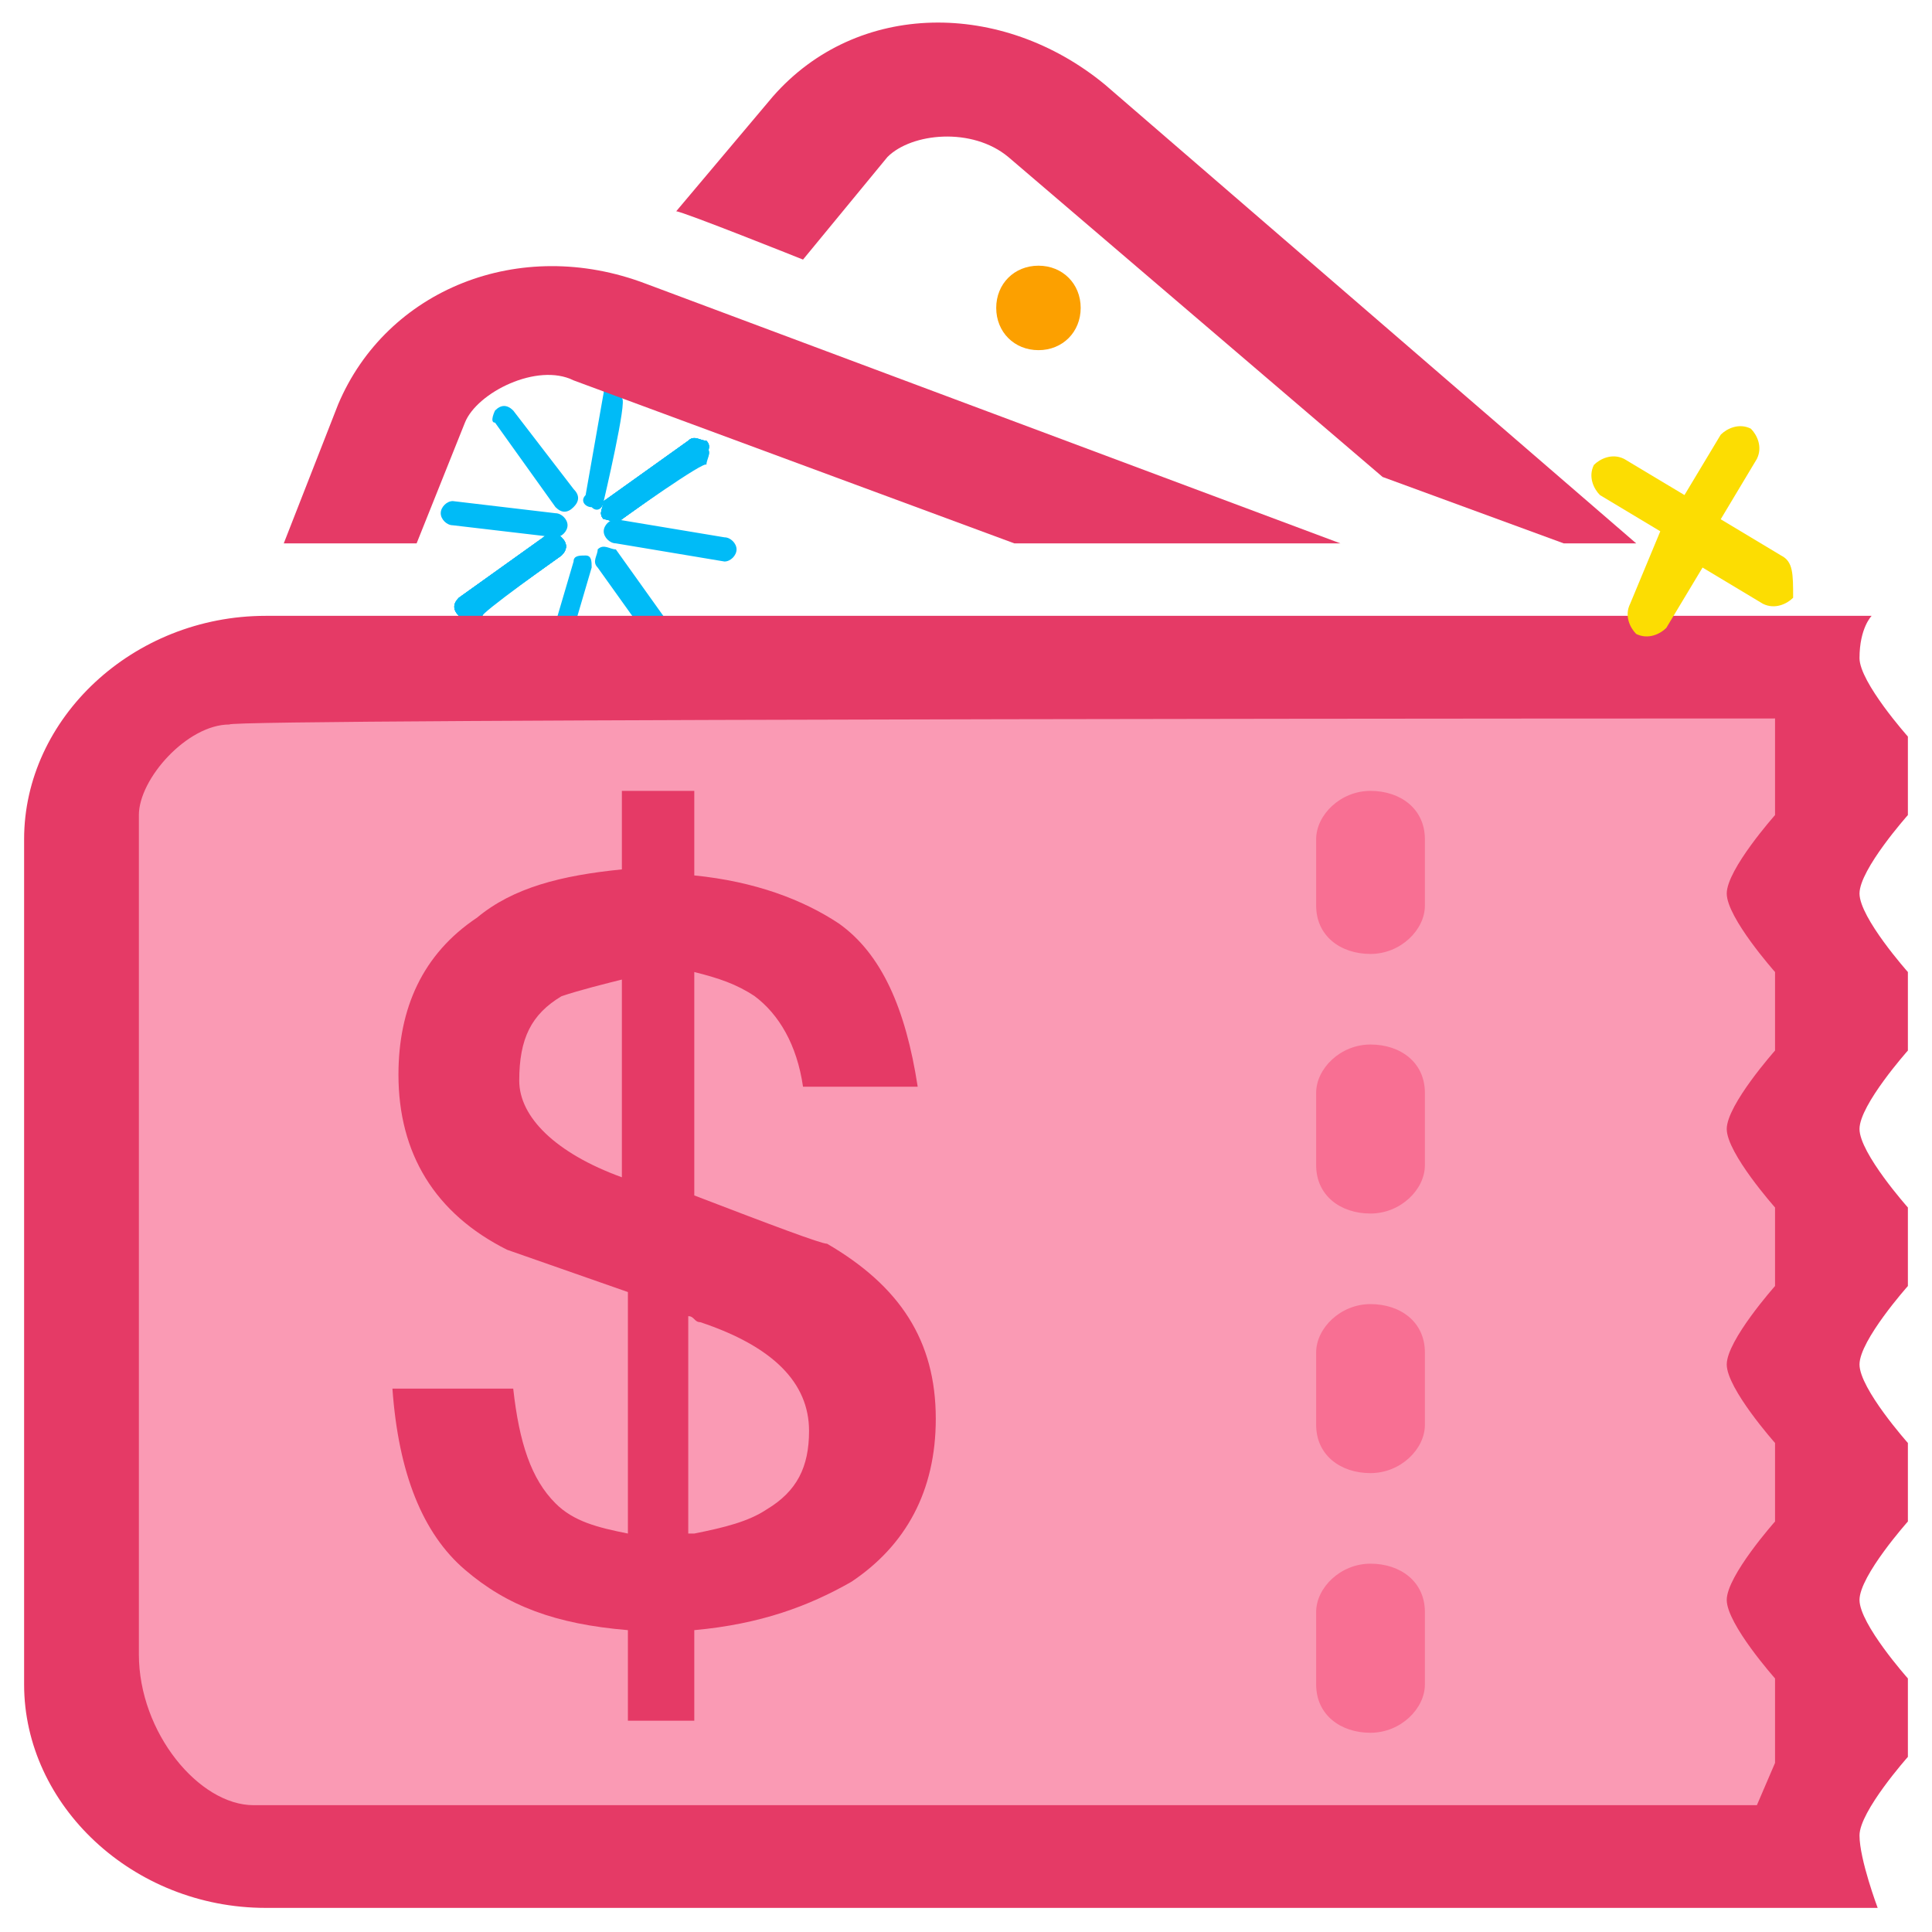
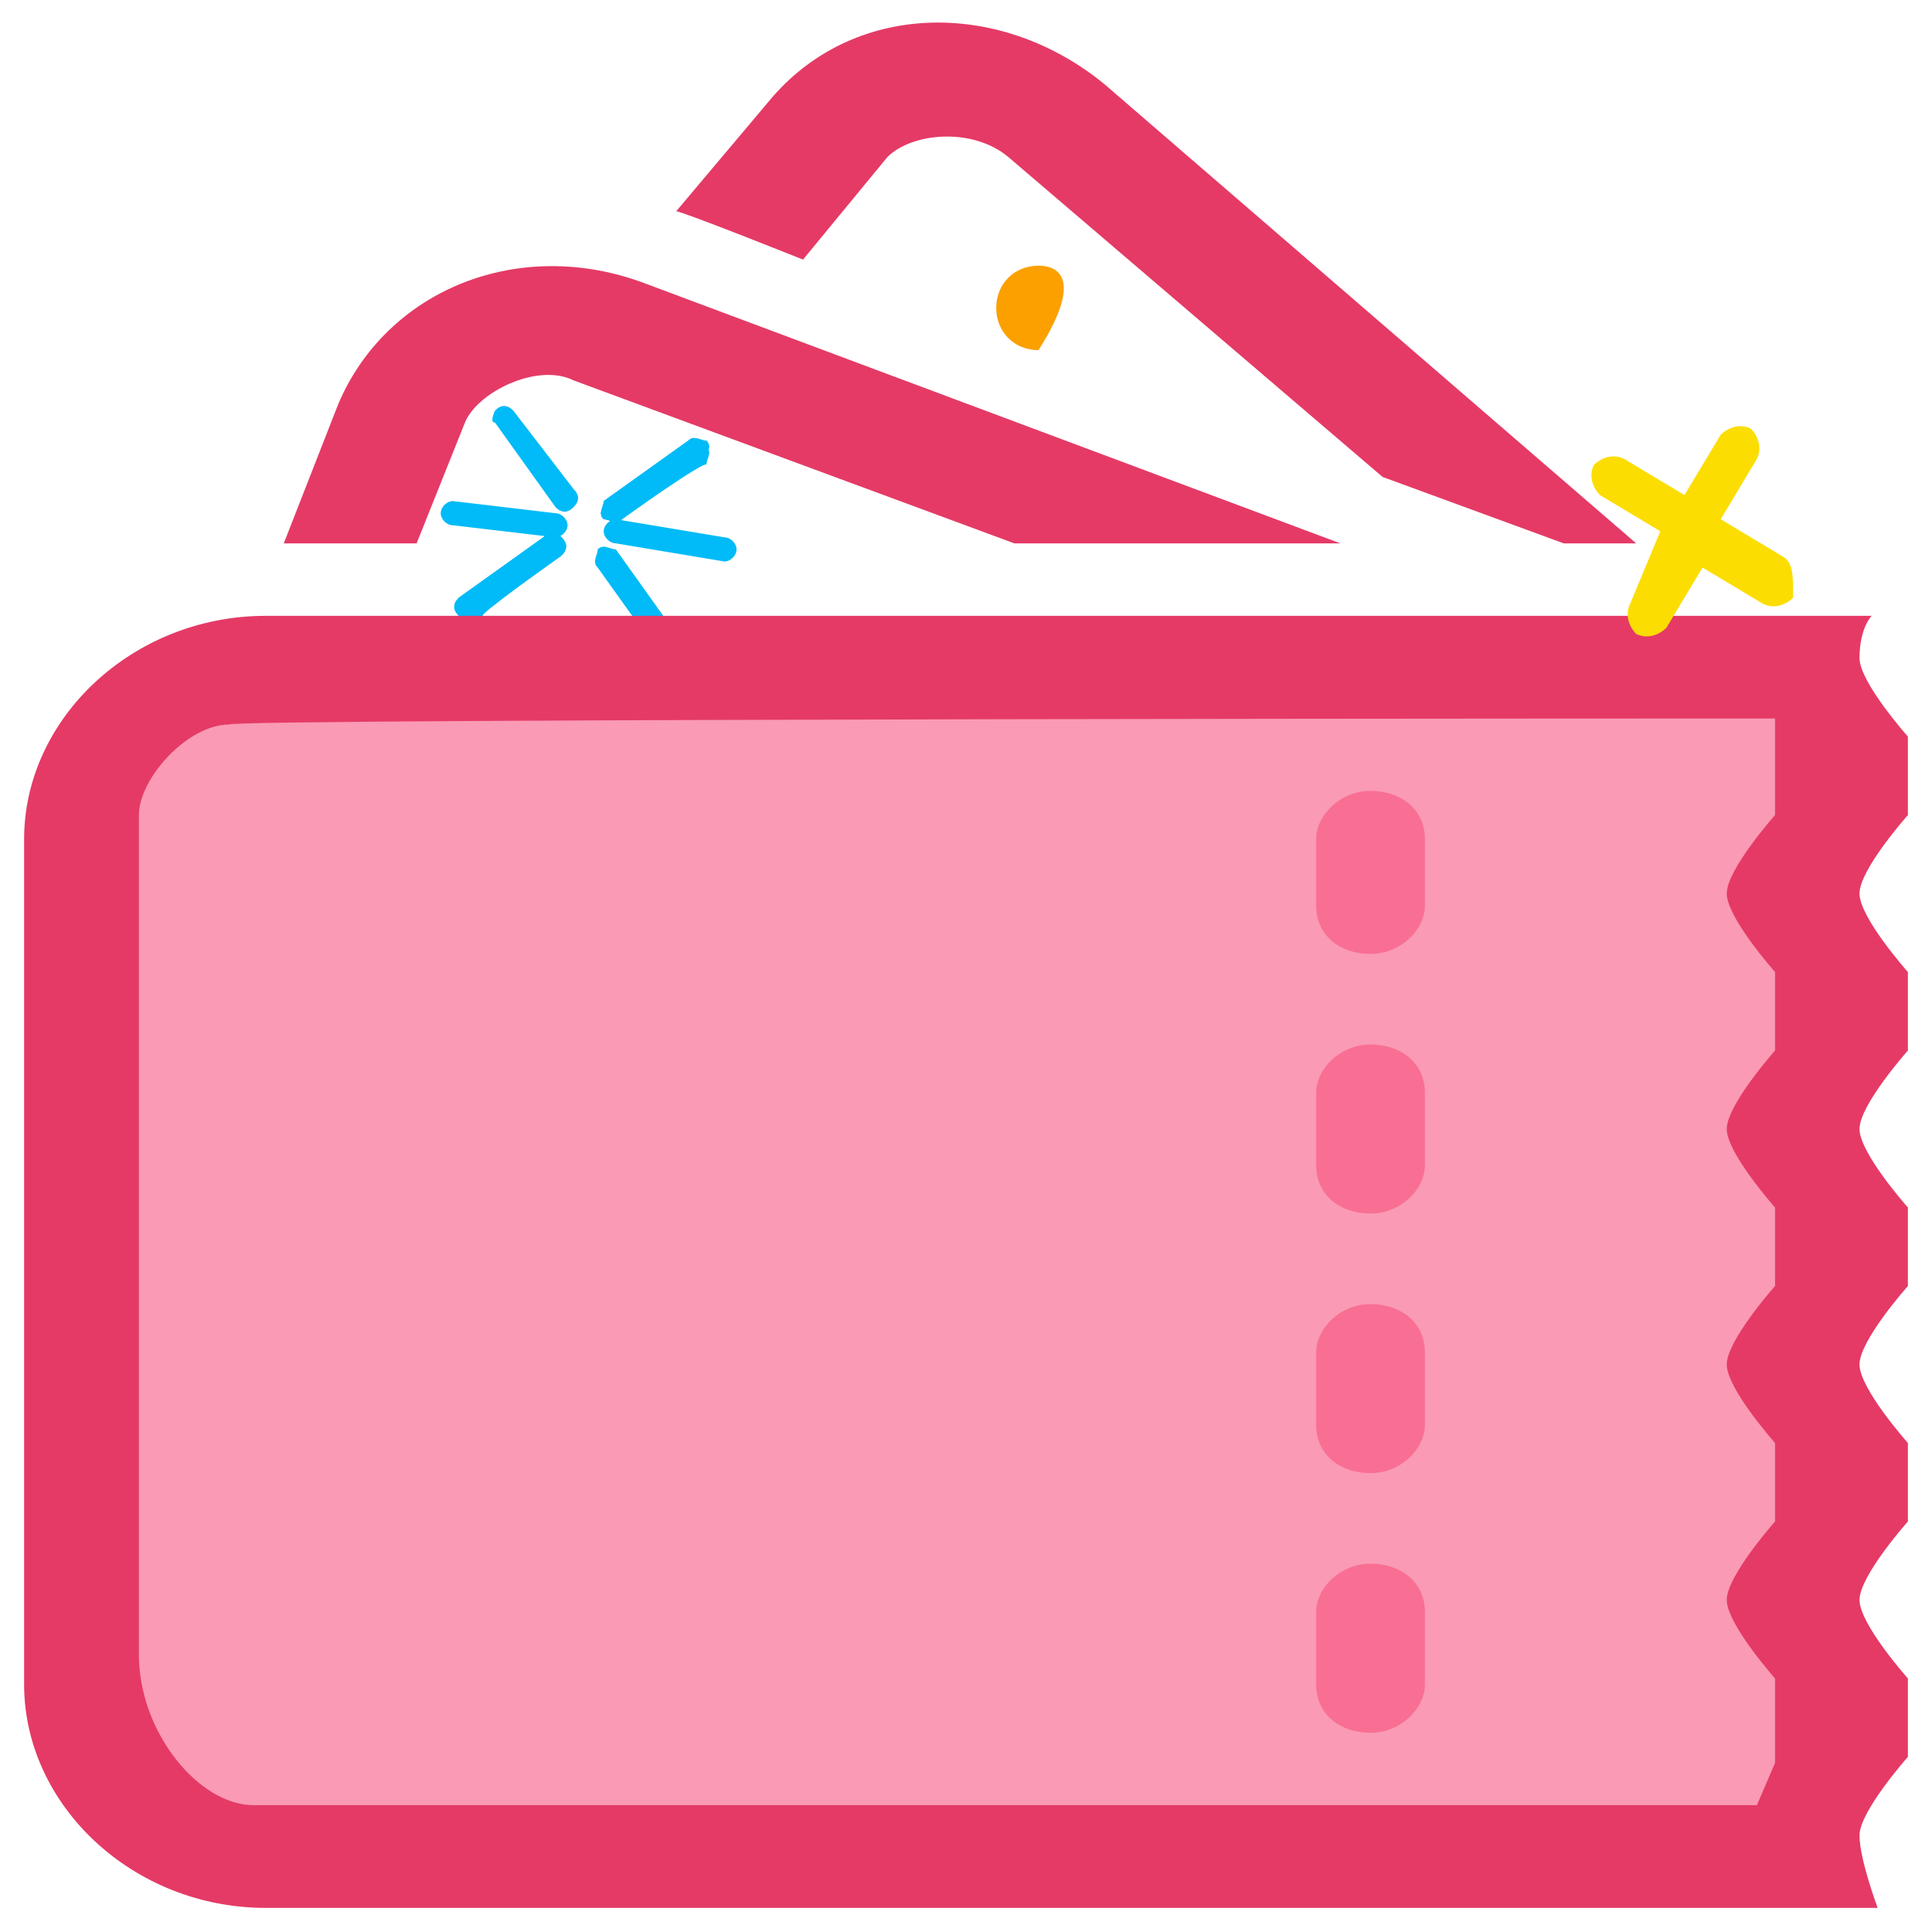
<svg xmlns="http://www.w3.org/2000/svg" width="25" height="25" viewBox="0 0 25 25" fill="none">
  <g clip-path="url(#clip0_2393_14784)">
    <path d="M8.047 6.719C7.969 6.797 7.891 6.719 7.812 6.719C7.734 6.641 7.812 6.563 7.812 6.485L8.906 5.703C8.984 5.625 9.062 5.703 9.141 5.781C9.219 5.86 9.141 5.938 9.141 5.938L8.047 6.719ZM7.266 7.188C7.344 7.11 7.344 7.031 7.266 6.953C7.188 6.875 7.109 6.875 7.031 6.953L5.938 7.735C5.859 7.813 5.859 7.891 5.938 7.969C6.016 8.047 6.094 8.047 6.172 7.969L7.266 7.188Z" fill="#00BBF7" />
    <path d="M8.047 6.718C7.969 6.796 7.891 6.718 7.812 6.718C7.734 6.64 7.812 6.562 7.812 6.484L8.906 5.703C8.984 5.625 9.062 5.703 9.141 5.703C9.219 5.781 9.141 5.859 9.141 5.937L8.047 6.718ZM7.266 7.187C7.344 7.109 7.344 7.031 7.266 6.953C7.188 6.875 7.109 6.875 7.031 6.953L5.938 7.734C5.859 7.812 5.859 7.89 5.938 7.968C6.016 8.046 6.094 8.046 6.172 7.968L7.266 7.187Z" fill="#00BBF7" />
    <path d="M8.047 6.718C7.969 6.796 7.891 6.718 7.812 6.718C7.734 6.64 7.812 6.562 7.812 6.484L8.906 5.703C8.984 5.625 9.062 5.703 9.141 5.703C9.219 5.781 9.141 5.859 9.141 5.859L8.047 6.718ZM7.266 7.187C7.344 7.109 7.344 7.031 7.266 6.953C7.188 6.875 7.109 6.875 7.109 6.953L6.016 7.734C5.938 7.812 5.938 7.89 6.016 7.968C6.094 8.046 6.172 8.046 6.25 7.968C6.172 7.968 7.266 7.187 7.266 7.187Z" fill="#00BBF7" />
    <path d="M8.047 6.719C7.969 6.797 7.891 6.719 7.812 6.719C7.734 6.641 7.812 6.562 7.812 6.562L8.906 5.781C8.984 5.703 9.062 5.781 9.141 5.781C9.219 5.859 9.141 5.938 9.141 6.016C9.141 5.938 8.047 6.719 8.047 6.719ZM7.266 7.188C7.344 7.109 7.344 7.031 7.266 6.953C7.188 6.875 7.109 6.875 7.031 6.953L5.938 7.734C5.859 7.812 5.859 7.891 5.938 7.969C6.016 8.047 6.094 8.047 6.172 7.969L7.266 7.188ZM9.375 6.953C9.453 6.953 9.531 7.031 9.531 7.109C9.531 7.188 9.453 7.266 9.375 7.266L7.969 7.031C7.891 7.031 7.812 6.953 7.812 6.875C7.812 6.797 7.891 6.719 7.969 6.719L9.375 6.953ZM5.859 6.484C5.781 6.484 5.703 6.562 5.703 6.641C5.703 6.719 5.781 6.797 5.859 6.797L7.188 6.953C7.266 6.953 7.344 6.875 7.344 6.797C7.344 6.719 7.266 6.641 7.188 6.641L5.859 6.484ZM8.75 8.203C8.828 8.281 8.75 8.359 8.75 8.438C8.672 8.516 8.594 8.438 8.516 8.438L7.734 7.344C7.656 7.266 7.734 7.188 7.734 7.109C7.812 7.031 7.891 7.109 7.969 7.109L8.75 8.203ZM6.641 5.312C6.562 5.234 6.484 5.234 6.406 5.312C6.406 5.312 6.328 5.469 6.406 5.469L7.188 6.562C7.266 6.641 7.344 6.641 7.422 6.562C7.5 6.484 7.5 6.406 7.422 6.328L6.641 5.312Z" fill="#00BBF7" />
-     <path d="M8.047 6.719C7.969 6.797 7.891 6.719 7.812 6.719C7.734 6.641 7.812 6.563 7.812 6.485L8.906 5.703C8.984 5.625 9.062 5.703 9.141 5.703C9.219 5.781 9.141 5.86 9.141 5.938L8.047 6.719ZM7.266 7.188C7.344 7.11 7.344 7.031 7.266 6.953C7.188 6.875 7.109 6.875 7.031 6.953L5.938 7.735C5.859 7.813 5.859 7.891 5.938 7.969C6.016 8.047 6.094 8.047 6.094 7.969C6.172 7.969 7.266 7.188 7.266 7.188ZM7.812 6.485C7.812 6.563 7.734 6.641 7.656 6.563C7.578 6.563 7.5 6.485 7.578 6.406L7.812 5.078C7.812 5 7.891 4.922 7.969 5C8.047 5 8.125 5.078 8.047 5.156C8.125 5.156 7.812 6.485 7.812 6.485ZM7.656 7.344C7.656 7.266 7.656 7.188 7.578 7.188C7.5 7.188 7.422 7.188 7.422 7.266L7.031 8.594C7.031 8.672 7.031 8.75 7.109 8.75C7.188 8.75 7.266 8.75 7.266 8.672L7.656 7.344Z" fill="#00BBF7" />
    <path d="M1.641 9.062H23.203V23.516H1.641V9.062Z" fill="#FA9AB4" />
    <path d="M24.219 7.969H3.438C1.719 7.969 0.312 9.297 0.312 10.859V21.797C0.312 23.359 1.719 24.688 3.438 24.688H24.297C24.297 24.688 24.062 24.062 24.062 23.75C24.062 23.438 24.688 22.734 24.688 22.734V21.719C24.688 21.719 24.062 21.016 24.062 20.703C24.062 20.391 24.688 19.688 24.688 19.688V18.672C24.688 18.672 24.062 17.969 24.062 17.656C24.062 17.344 24.688 16.641 24.688 16.641V15.625C24.688 15.625 24.062 14.922 24.062 14.609C24.062 14.297 24.688 13.594 24.688 13.594V12.578C24.688 12.578 24.062 11.875 24.062 11.562C24.062 11.25 24.688 10.547 24.688 10.547V9.531C24.688 9.531 24.062 8.828 24.062 8.516C24.062 8.125 24.219 7.969 24.219 7.969ZM22.969 9.297V10.547C22.969 10.547 22.344 11.25 22.344 11.562C22.344 11.875 22.969 12.578 22.969 12.578V13.594C22.969 13.594 22.344 14.297 22.344 14.609C22.344 14.922 22.969 15.625 22.969 15.625V16.641C22.969 16.641 22.344 17.344 22.344 17.656C22.344 17.969 22.969 18.672 22.969 18.672V19.688C22.969 19.688 22.344 20.391 22.344 20.703C22.344 21.016 22.969 21.719 22.969 21.719V22.812L22.734 23.359H3.281C2.578 23.359 1.797 22.422 1.797 21.406V10.547C1.797 10.078 2.422 9.375 2.969 9.375C2.891 9.297 22.969 9.297 22.969 9.297Z" fill="#E53A66" />
    <path d="M17.031 10.859C17.031 10.547 17.344 10.234 17.734 10.234C18.125 10.234 18.438 10.469 18.438 10.859V11.719C18.438 12.031 18.125 12.344 17.734 12.344C17.344 12.344 17.031 12.109 17.031 11.719V10.859ZM17.031 14.141C17.031 13.828 17.344 13.516 17.734 13.516C18.125 13.516 18.438 13.75 18.438 14.141V15.078C18.438 15.391 18.125 15.703 17.734 15.703C17.344 15.703 17.031 15.469 17.031 15.078V14.141ZM17.031 17.5C17.031 17.188 17.344 16.875 17.734 16.875C18.125 16.875 18.438 17.109 18.438 17.5V18.438C18.438 18.75 18.125 19.062 17.734 19.062C17.344 19.062 17.031 18.828 17.031 18.438V17.5ZM17.031 20.859C17.031 20.547 17.344 20.234 17.734 20.234C18.125 20.234 18.438 20.469 18.438 20.859V21.797C18.438 22.109 18.125 22.422 17.734 22.422C17.344 22.422 17.031 22.188 17.031 21.797V20.859Z" fill="#F86F93" />
    <path d="M5.391 7.031L6.016 5.469C6.172 5.078 6.953 4.688 7.422 4.922L13.125 7.031H17.344L8.359 3.672C6.719 3.047 5 3.75 4.375 5.234L3.672 7.031H5.391ZM10.391 3.359L11.484 2.031C11.797 1.719 12.578 1.641 13.047 2.031L17.891 6.172L20.234 7.031H21.172L14.297 1.094C12.969 7.45058e-07 11.094 7.45058e-07 10 1.25L8.75 2.734C8.828 2.734 10.391 3.359 10.391 3.359Z" fill="#E53A66" />
    <path d="M23.047 7.188L22.266 6.719L22.734 5.938C22.812 5.781 22.734 5.625 22.656 5.547C22.5 5.469 22.344 5.547 22.266 5.625L21.797 6.406L21.016 5.938C20.859 5.86 20.703 5.938 20.625 6.016C20.547 6.172 20.625 6.328 20.703 6.406L21.484 6.875L21.094 7.813C21.016 7.969 21.094 8.125 21.172 8.203C21.328 8.281 21.484 8.203 21.562 8.125L22.031 7.344L22.812 7.813C22.969 7.891 23.125 7.813 23.203 7.735C23.203 7.422 23.203 7.266 23.047 7.188Z" fill="#FCDD02" />
-     <path d="M12.891 3.984C12.891 4.297 13.125 4.531 13.438 4.531C13.75 4.531 13.984 4.297 13.984 3.984C13.984 3.672 13.75 3.438 13.438 3.438C13.125 3.438 12.891 3.672 12.891 3.984Z" fill="#FCA000" />
-     <path d="M8.125 10.234H8.984V11.328C9.766 11.406 10.391 11.641 10.859 11.953C11.406 12.344 11.719 13.047 11.875 14.062H10.391C10.312 13.516 10.078 13.125 9.766 12.891C9.531 12.734 9.297 12.656 8.984 12.578V15.469C10 15.859 10.625 16.094 10.703 16.094C11.641 16.641 12.109 17.344 12.109 18.359C12.109 19.297 11.719 20 11.016 20.469C10.469 20.781 9.844 21.016 8.984 21.094V22.266H8.125V21.094C7.188 21.016 6.562 20.781 6.016 20.312C5.469 19.844 5.156 19.062 5.078 17.969H6.641C6.719 18.672 6.875 19.141 7.188 19.453C7.422 19.688 7.734 19.766 8.125 19.844V16.719L6.562 16.172C5.625 15.703 5.156 14.922 5.156 13.906C5.156 13.047 5.469 12.344 6.172 11.875C6.641 11.484 7.266 11.328 8.047 11.25V10.234H8.125ZM8.125 12.656C7.812 12.734 7.5 12.812 7.266 12.891C6.875 13.125 6.719 13.438 6.719 13.984C6.719 14.453 7.188 14.922 8.047 15.234V12.656H8.125ZM8.984 19.844C9.375 19.766 9.688 19.688 9.922 19.531C10.312 19.297 10.469 18.984 10.469 18.516C10.469 17.891 10 17.422 9.062 17.109C8.984 17.109 8.984 17.031 8.906 17.031V19.844H8.984Z" fill="#E53A66" />
+     <path d="M12.891 3.984C12.891 4.297 13.125 4.531 13.438 4.531C13.984 3.672 13.75 3.438 13.438 3.438C13.125 3.438 12.891 3.672 12.891 3.984Z" fill="#FCA000" />
  </g>
  <defs>
    <clipPath id="clip0_2393_14784">
      <rect width="25" height="25" fill="white" />
    </clipPath>
  </defs>
</svg>